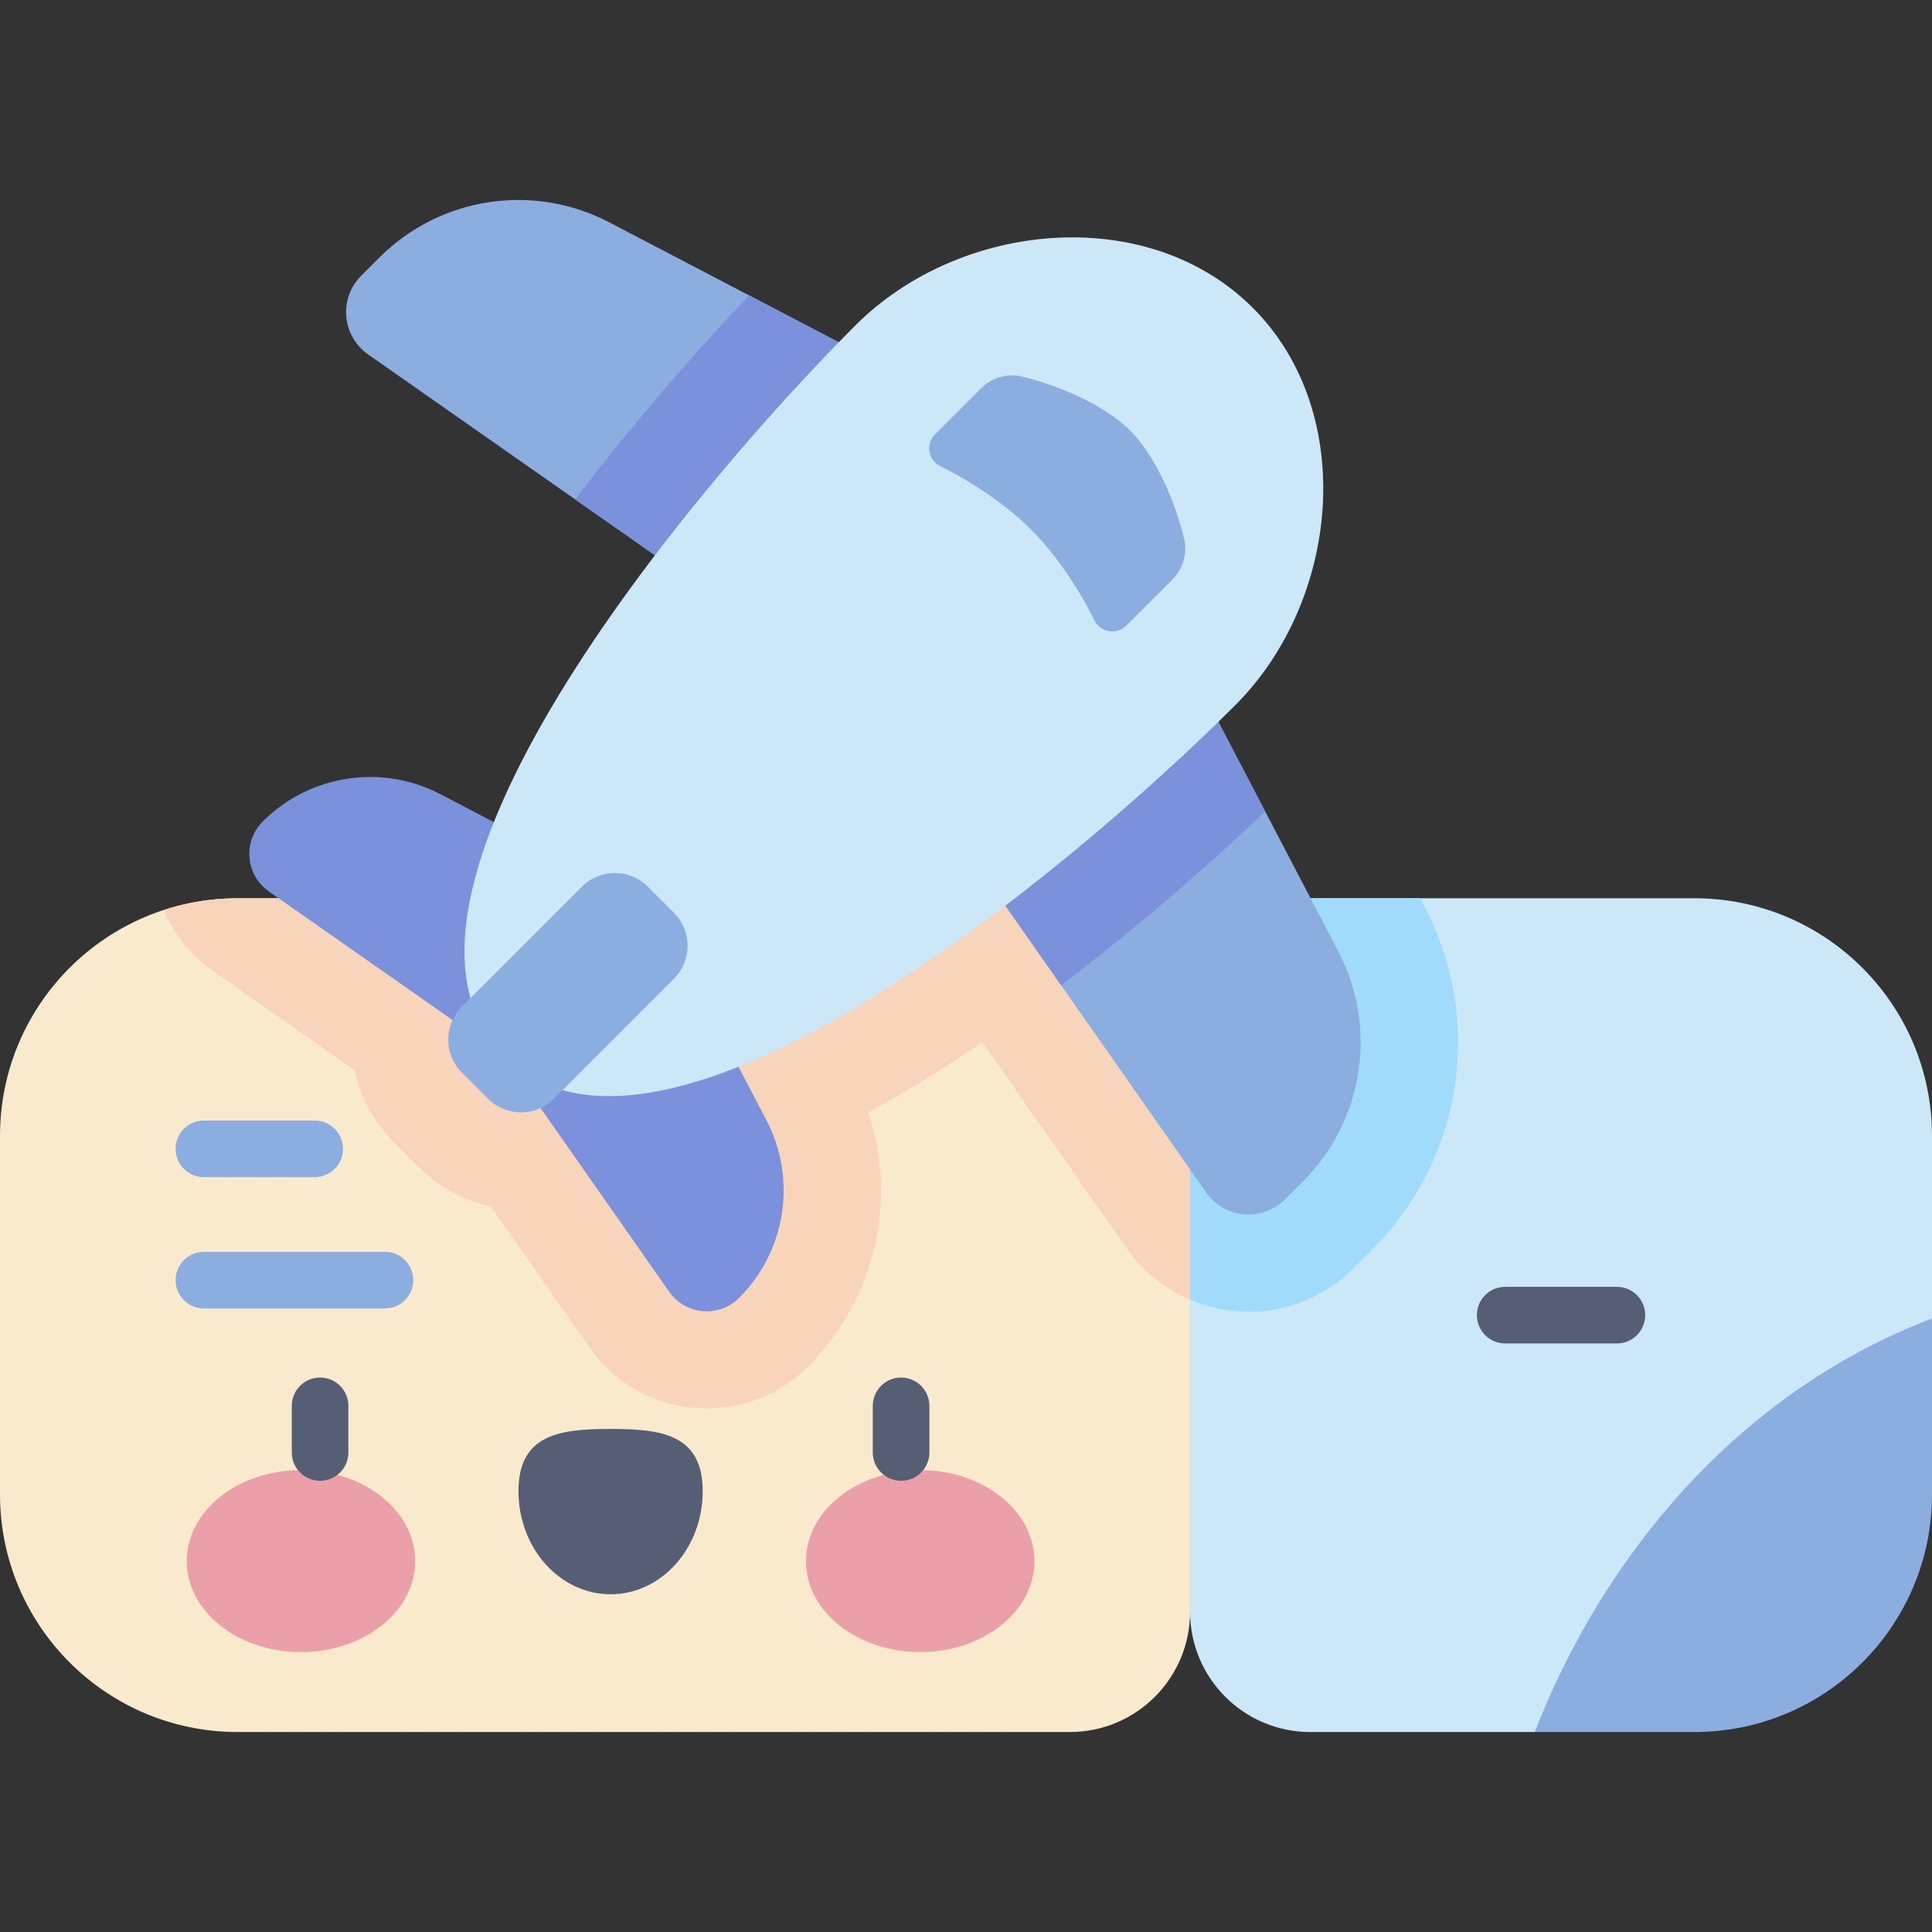
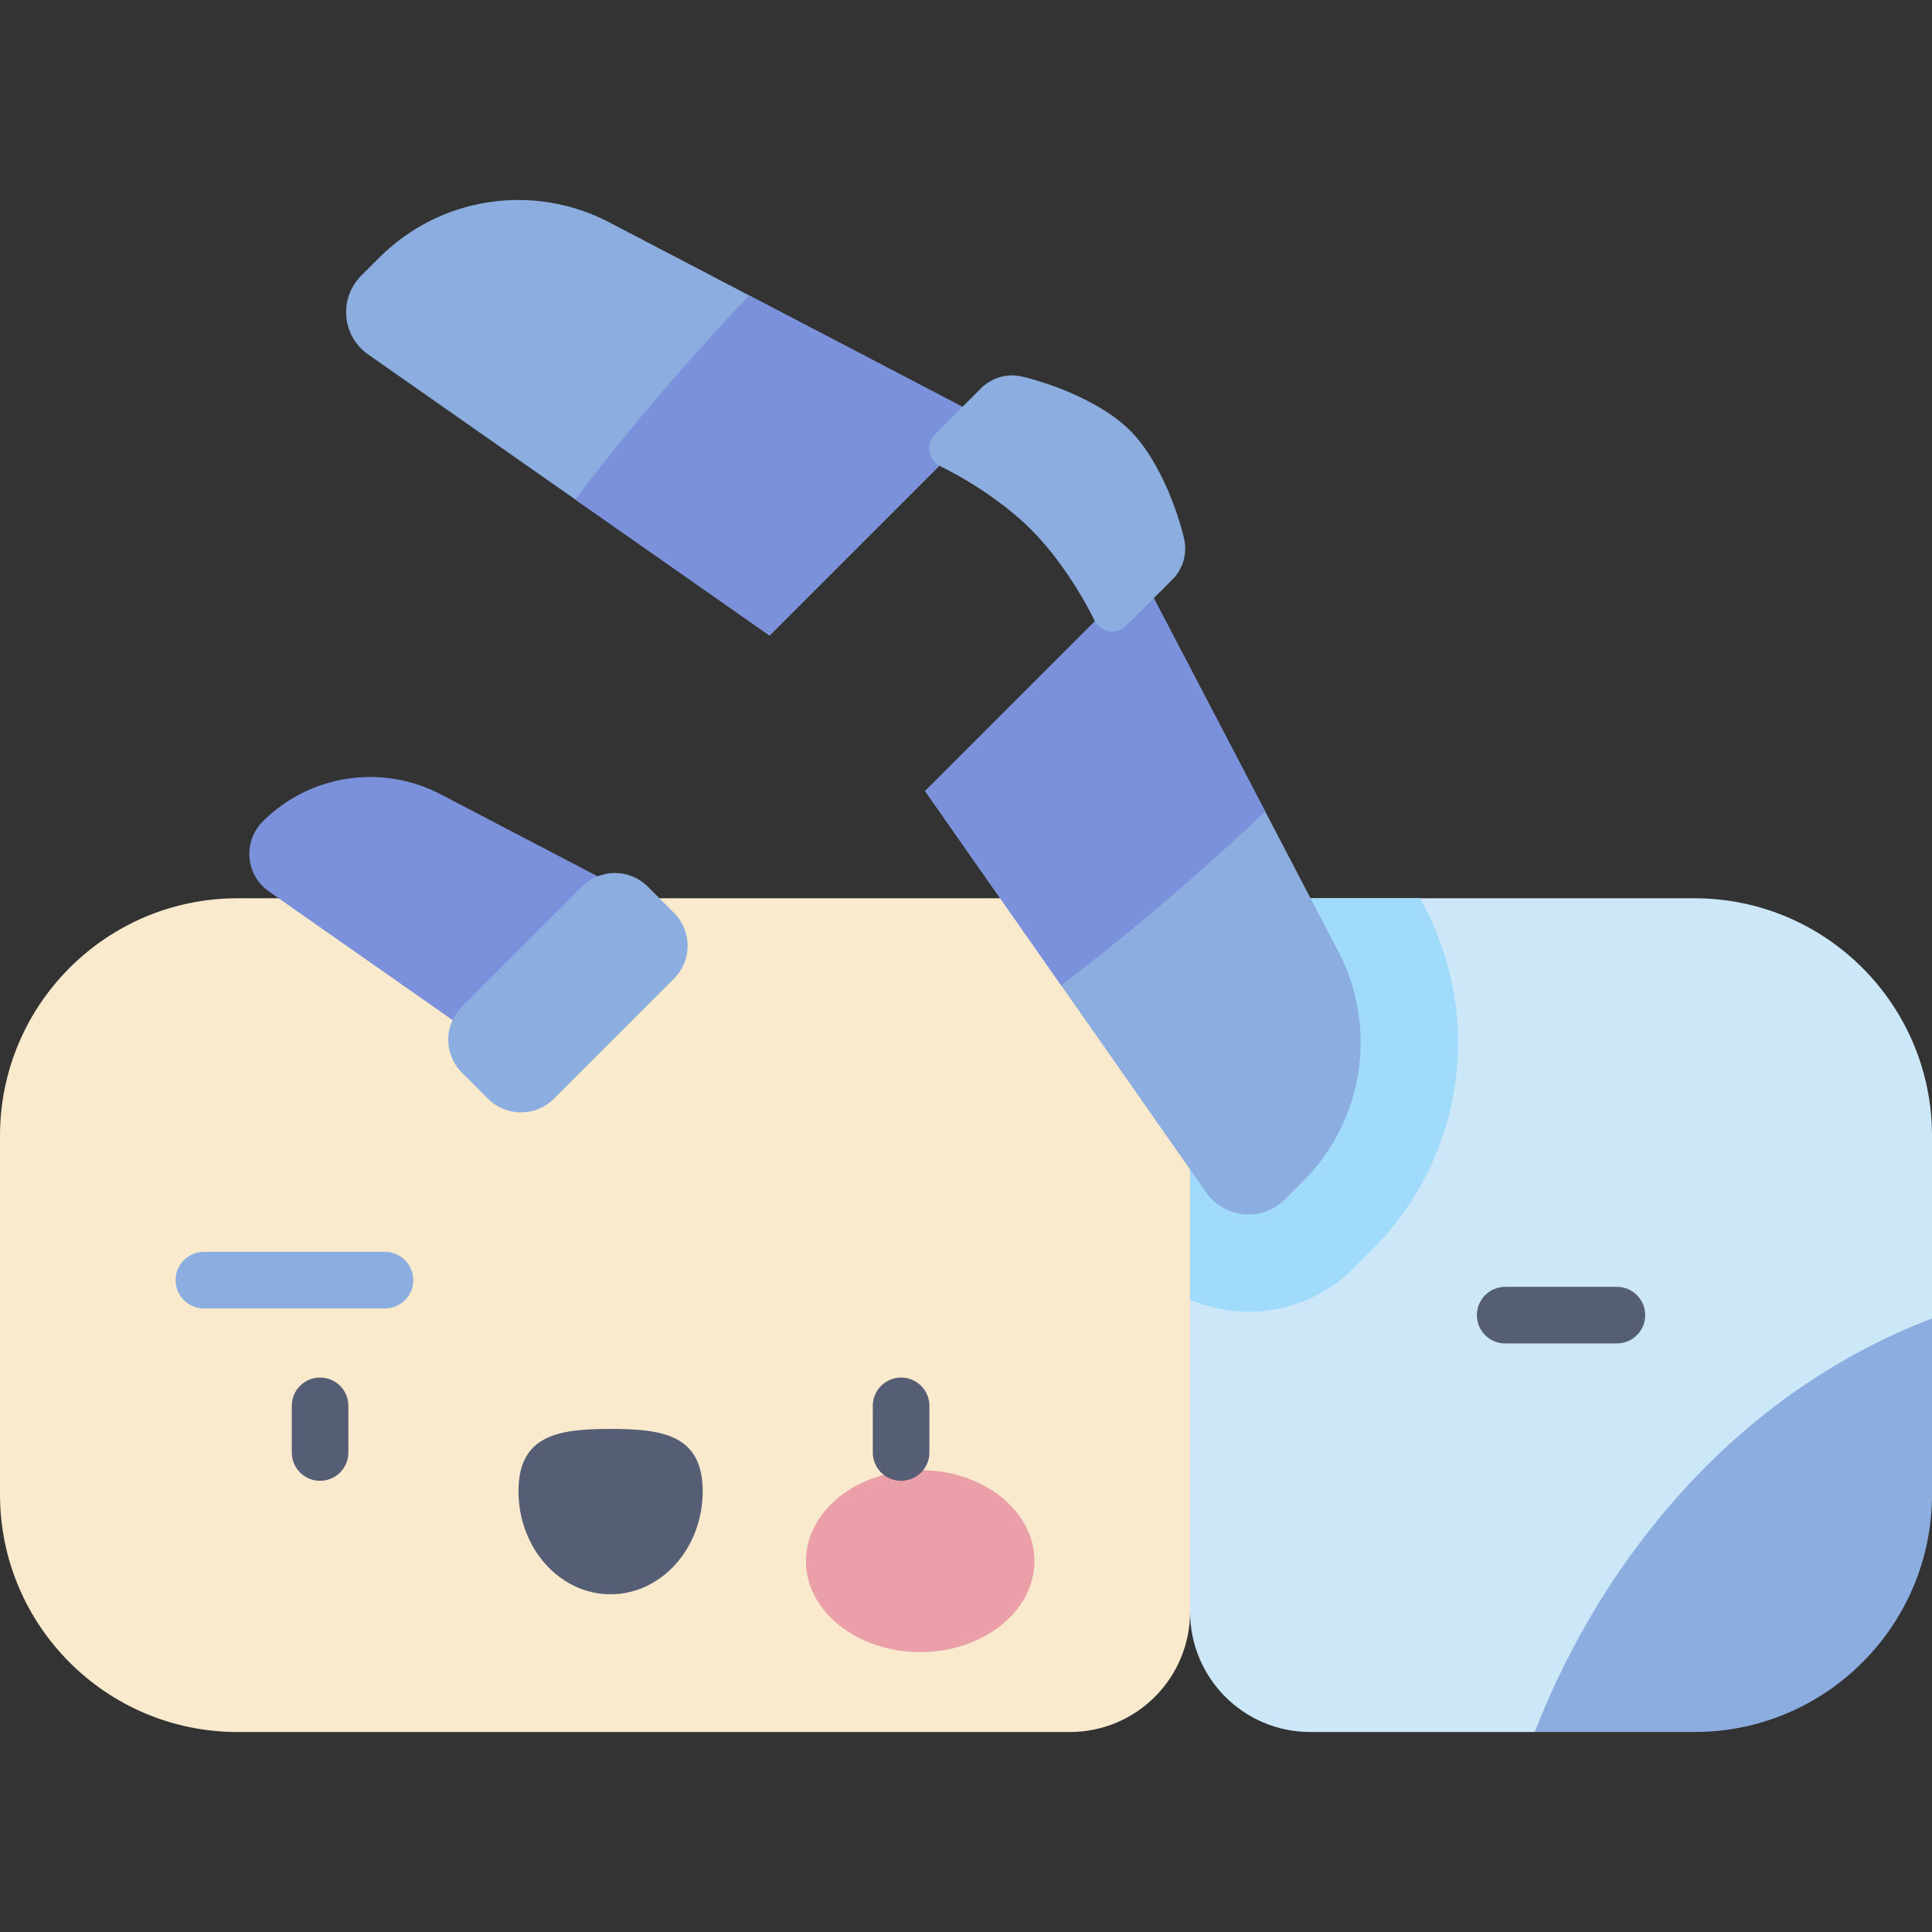
<svg xmlns="http://www.w3.org/2000/svg" id="Capa_1" enable-background="new 0 0 512 512" height="512" viewBox="0 0 512 512" width="512">
  <rect x="0" y="0" width="512" height="512" fill="#333333" stroke="none" />
  <g>
    <path d="m283.521 459.003h-220.551c-34.777 0-62.97-28.192-62.97-62.97v-95.016c0-34.777 28.192-62.97 62.97-62.97h220.551c17.598 0 31.863 14.266 31.863 31.863v157.23c0 17.598-14.265 31.863-31.863 31.863z" fill="#f9e9cd" />
-     <path d="m283.521 238.048h-220.551c-6.85 0-13.438 1.109-19.611 3.131 2.662 6.261 7.057 11.908 13.125 16.158l37.44 26.215c1.509 7.02 4.986 13.627 10.269 18.91l6.926 6.925c5.271 5.273 11.818 8.808 18.945 10.32l26.18 37.39c13.481 19.248 41.144 21.762 57.848 5.06 17.937-17.936 23.821-43.939 16.026-67.376 9.632-5.254 19.712-11.464 30.197-18.604l38.244 54.62c4.277 6.109 10.145 10.776 16.825 13.629v-74.515c0-17.597-14.265-31.863-31.863-31.863z" fill="#f8d4bb" />
    <path d="m512 349.41v-48.392c0-34.777-28.192-62.97-62.97-62.97h-101.782c-17.598 0-31.863 14.266-31.863 31.864v157.228c0 17.598 14.266 31.863 31.863 31.863h59.47c32.07-24.725 71.162-66.577 105.282-109.593z" fill="#cbe7f8" />
    <path d="m315.384 269.912v74.515c4.831 2.064 10.085 3.184 15.482 3.184-.103.021 15.32 1 27.87-11.548l4.814-4.813c24.165-24.167 29.768-60.755 13.943-91.044l-1.127-2.156h-29.118c-17.598-.002-31.864 14.264-31.864 31.862z" fill="#a0dbfb" />
    <path d="m512 349.41c-52.2 19.92-87.548 63.949-105.282 109.593h42.313c34.777 0 62.97-28.193 62.97-62.97v-46.623z" fill="#8cade0" />
    <g>
      <path d="m354.666 252.13-52.159-99.837-57.344 57.344 74.493 106.387c4.876 6.964 14.857 7.837 20.868 1.826l4.813-4.813c16.084-16.082 19.862-40.747 9.329-60.907z" fill="#8cade0" />
      <path d="m161.45 58.915 99.837 52.159-57.344 57.344-106.388-74.494c-6.964-4.876-7.837-14.857-1.826-20.868l4.813-4.813c16.084-16.083 40.748-19.861 60.908-9.328z" fill="#8cade0" />
      <g fill="#7c91db">
-         <path d="m203.096 296.831-29.63-56.715-39.814 39.814 43.689 62.394c4.332 6.187 13.199 6.962 18.54 1.622 12.44-12.442 15.362-31.521 7.215-47.115z" />
        <path d="m116.75 210.485 56.715 29.63-39.814 39.814-62.394-43.689c-6.187-4.332-6.962-13.199-1.622-18.54 12.441-12.441 31.52-15.363 47.115-7.215z" />
        <path d="m281.211 261.119c22.854-17.338 42.181-34.771 54.091-46.055l-32.794-62.77-57.344 57.344z" />
        <path d="m152.439 132.354 51.504 36.063 57.344-57.344-62.777-32.797c-11.47 12.089-28.837 31.345-46.071 54.078z" />
      </g>
-       <path d="m327.362 186.878c-44.298 44.299-152.436 134.326-193.71 93.052s48.753-149.412 93.051-193.71c27.796-27.796 77.505-32.439 105.302-4.643 27.796 27.795 23.153 77.505-4.643 105.301z" fill="#cbe7f8" />
      <path d="m273.247 140.334c-6.721-6.721-16.162-12.924-24.036-16.774-3.251-1.59-3.982-5.897-1.423-8.456l12.225-12.225c2.855-2.855 6.989-4.021 10.914-3.072 9.257 2.237 21.571 7.293 28.563 14.285s12.047 19.306 14.285 28.563c.949 3.925-.217 8.059-3.072 10.915l-12.225 12.225c-2.559 2.559-6.866 1.828-8.456-1.423-3.851-7.876-10.055-17.317-16.775-24.038z" fill="#8cade0" />
      <path d="m122.403 284.249 6.929 6.929c4.822 4.822 12.64 4.822 17.462 0l31.814-31.814c4.822-4.822 4.822-12.64 0-17.462l-6.929-6.929c-4.822-4.822-12.64-4.822-17.462 0l-31.814 31.814c-4.822 4.822-4.822 12.64 0 17.462z" fill="#8cade0" />
    </g>
    <path d="m102.019 346.754h-47.985c-4.143 0-7.5-3.358-7.5-7.5s3.357-7.5 7.5-7.5h47.984c4.143 0 7.5 3.358 7.5 7.5.001 4.143-3.357 7.5-7.499 7.5z" fill="#8cade0" />
-     <path d="m83.397 311.956h-29.363c-4.143 0-7.5-3.358-7.5-7.5s3.357-7.5 7.5-7.5h29.363c4.143 0 7.5 3.358 7.5 7.5s-3.357 7.5-7.5 7.5z" fill="#8cade0" />
    <path d="m428.499 356.026h-29.613c-4.143 0-7.5-3.358-7.5-7.5s3.357-7.5 7.5-7.5h29.613c4.143 0 7.5 3.358 7.5 7.5s-3.357 7.5-7.5 7.5z" fill="#565e75" />
    <g>
      <g>
-         <ellipse cx="79.764" cy="413.709" fill="#eb9fa9" rx="30.274" ry="24.109" />
        <ellipse cx="243.862" cy="413.709" fill="#eb9fa9" rx="30.274" ry="24.109" />
        <path d="m186.222 395.185c0-15.085-10.928-16.502-24.409-16.502-13.48 0-24.409 1.417-24.409 16.502s10.928 27.313 24.409 27.313 24.409-12.228 24.409-27.313z" fill="#565e75" />
      </g>
      <g fill="#565e75">
        <path d="m84.825 392.426c-4.143 0-7.5-3.358-7.5-7.5v-12.362c0-4.142 3.357-7.5 7.5-7.5s7.5 3.358 7.5 7.5v12.362c0 4.142-3.357 7.5-7.5 7.5z" />
        <path d="m238.801 392.426c-4.143 0-7.5-3.358-7.5-7.5v-12.362c0-4.142 3.357-7.5 7.5-7.5s7.5 3.358 7.5 7.5v12.362c0 4.142-3.358 7.5-7.5 7.5z" />
      </g>
    </g>
  </g>
</svg>